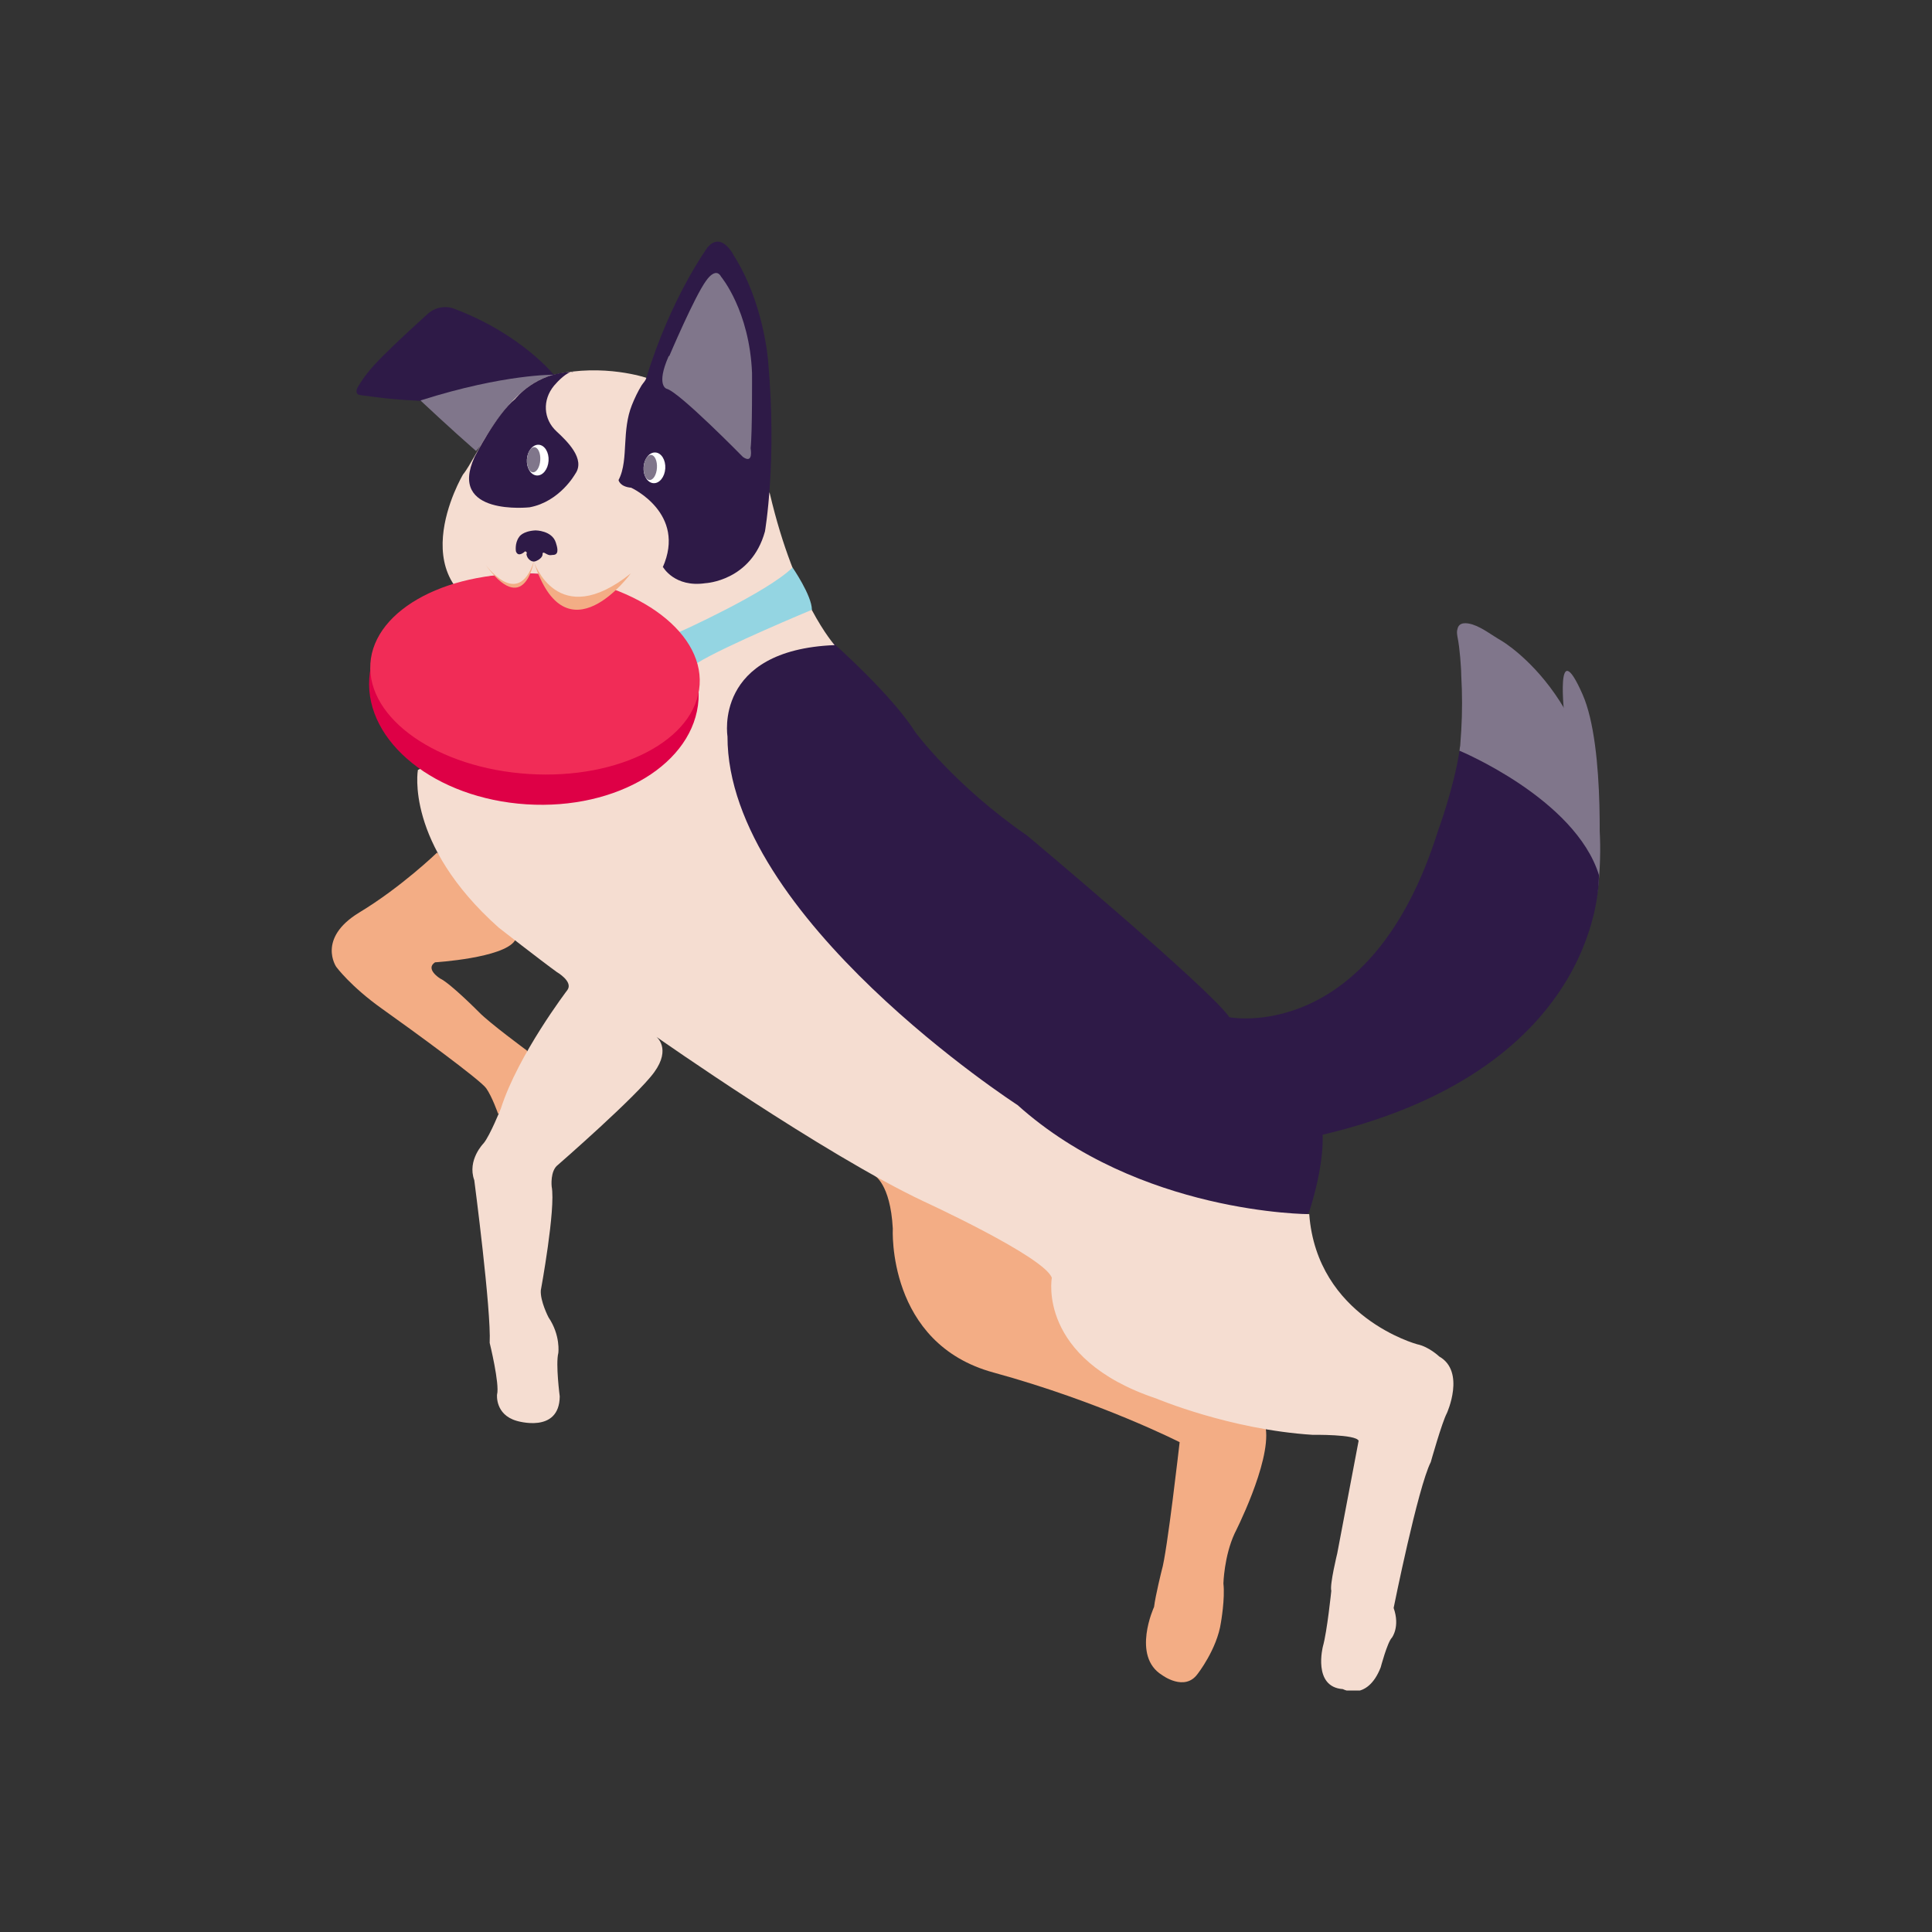
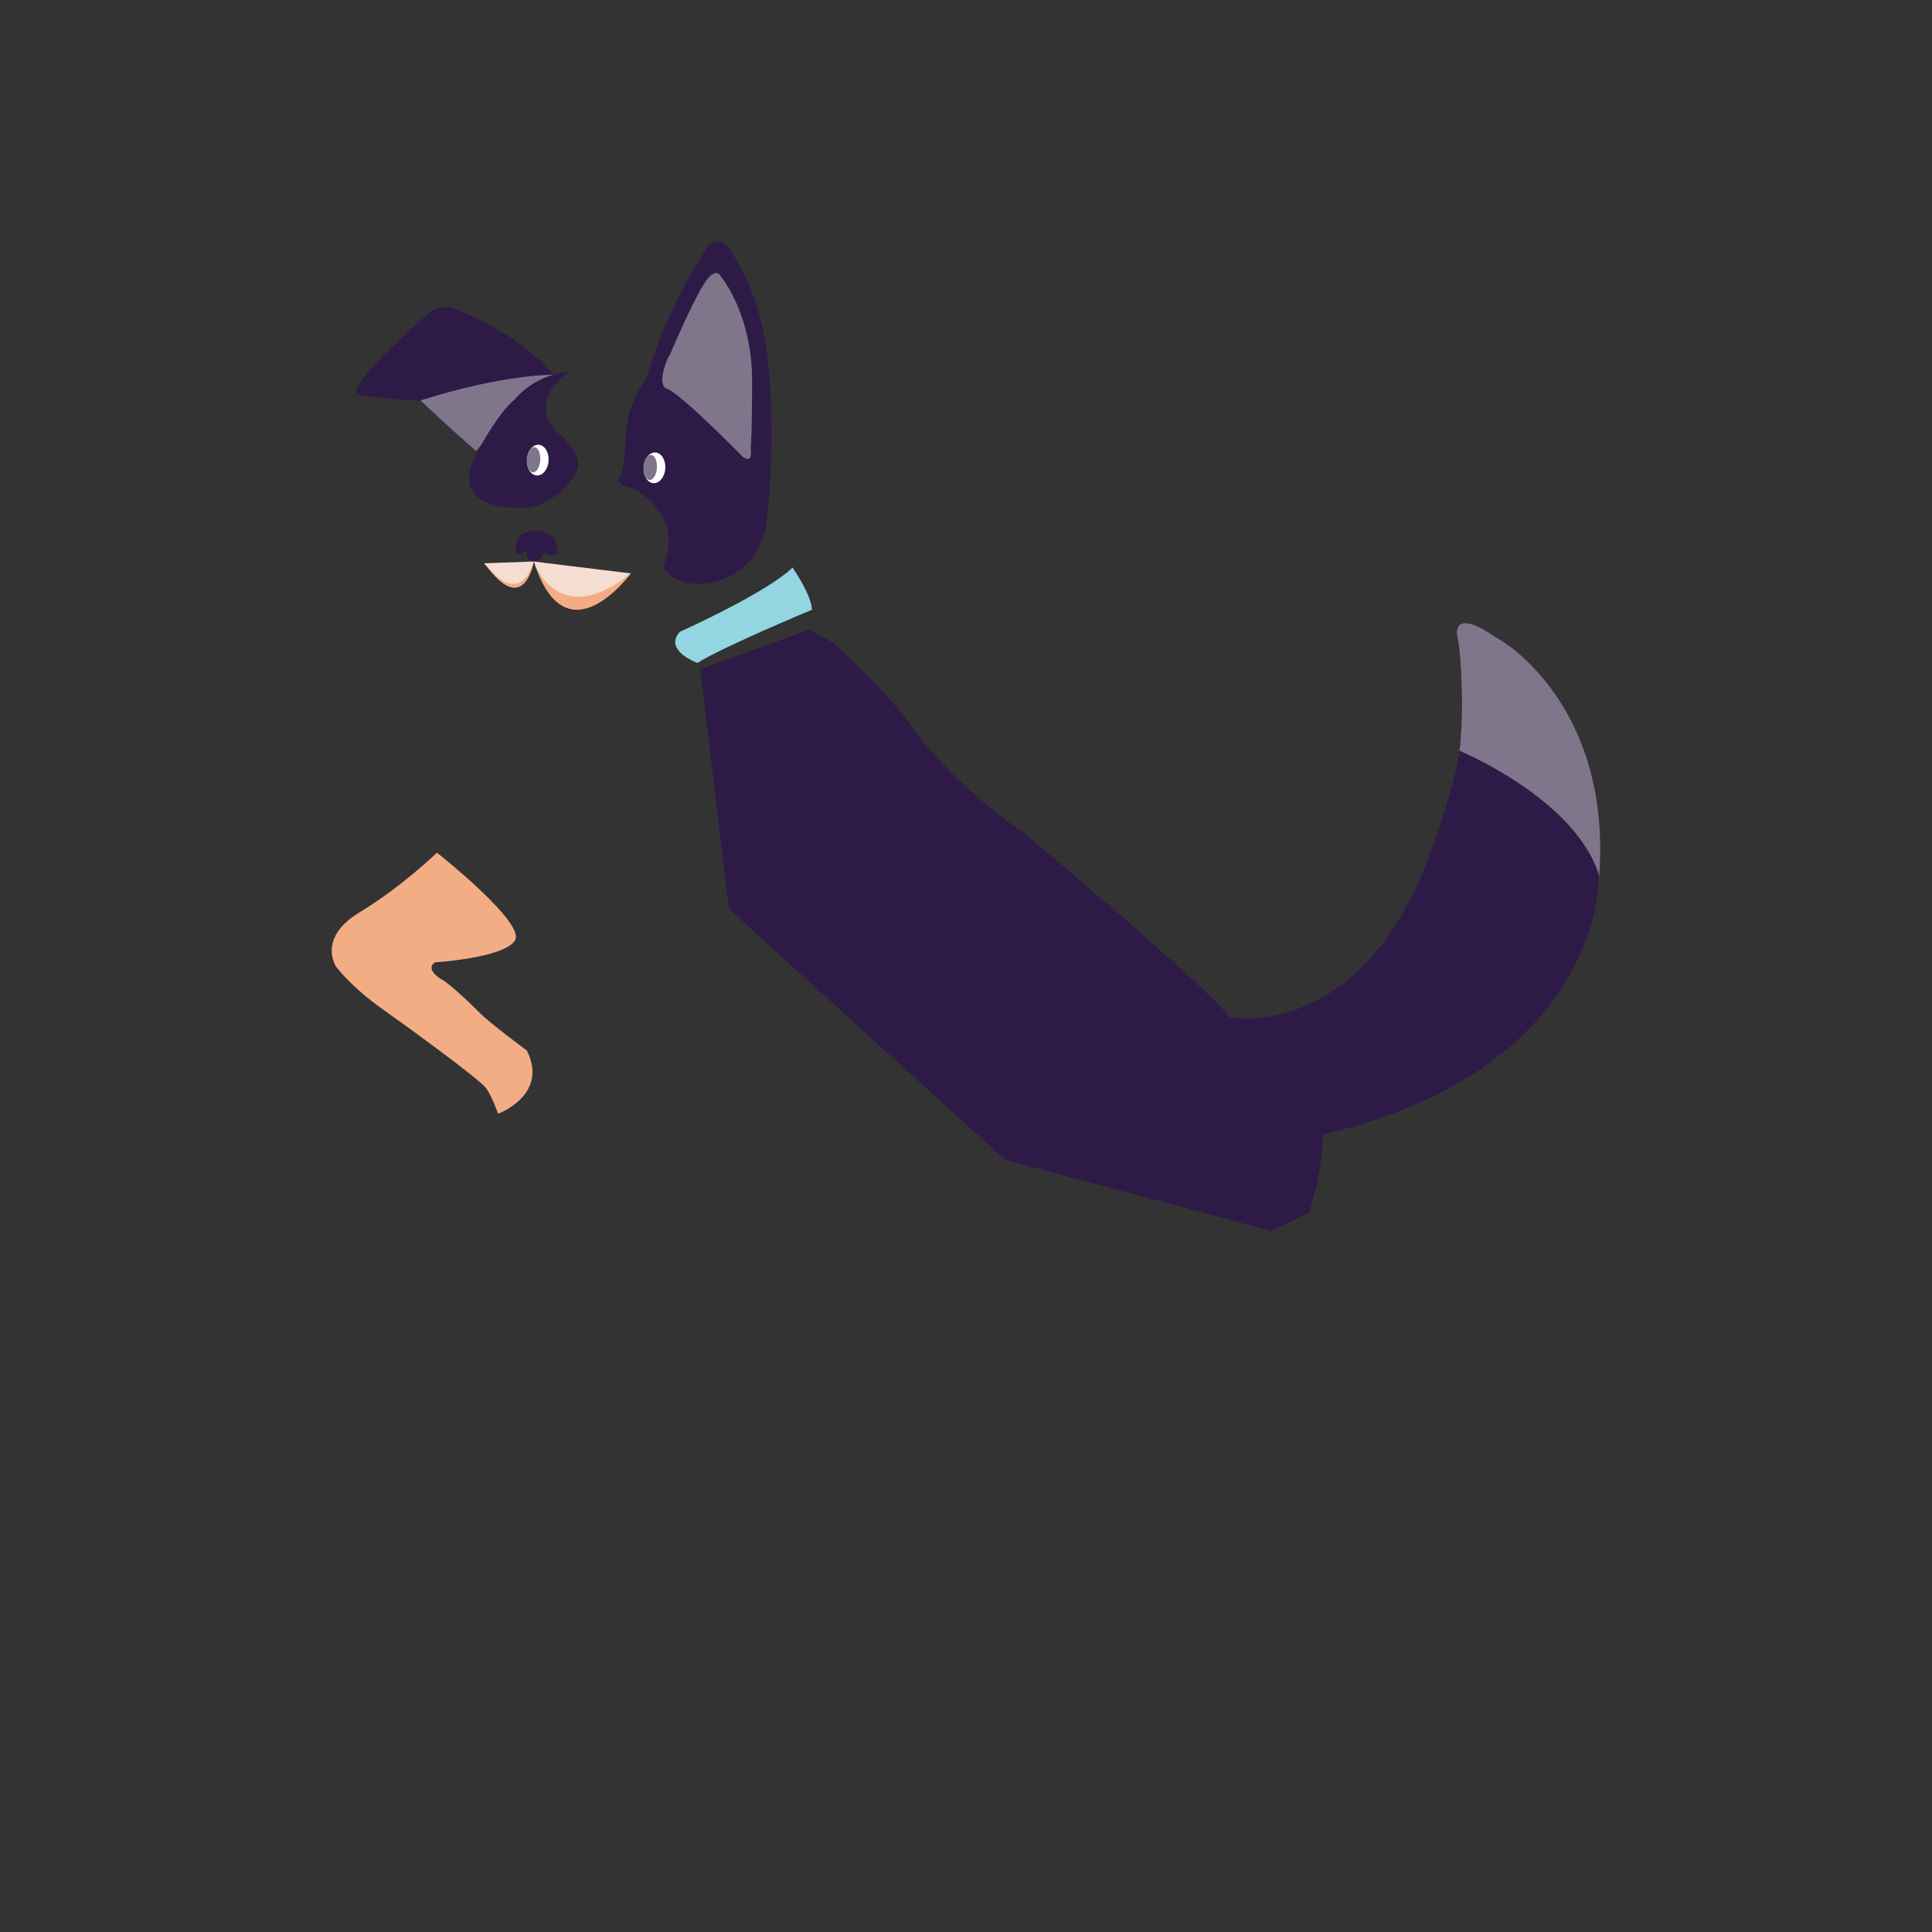
<svg xmlns="http://www.w3.org/2000/svg" width="64" height="64" viewBox="0 0 64 64" fill="none">
  <rect x="0" y="0" width="64" height="64" fill="#333333" stroke="none" />
  <g clip-path="url(#clip0_481_6181)">
    <path d="M48.348 24.881C48.348 24.881 48.359 24.741 48.371 24.707C48.383 24.533 48.394 24.371 48.406 24.197C48.441 23.595 48.441 22.992 48.406 22.378C48.406 22.181 48.383 21.972 48.371 21.776C48.348 21.532 48.325 21.312 48.278 21.08C48.266 20.999 48.255 20.918 48.278 20.849C48.325 20.594 48.58 20.628 48.777 20.686C49.125 20.802 49.404 21.034 49.728 21.219C49.728 21.219 53.383 23.328 52.977 28.993C52.571 34.659 48.359 24.881 48.359 24.881H48.348Z" fill="#80768B" />
-     <path d="M52.953 28.993C52.953 28.993 53.209 24.765 52.42 22.992C51.492 20.895 51.828 23.757 51.828 23.757L52.942 29.005L52.953 28.993Z" fill="#80768B" />
    <path d="M14.481 28.241C14.481 28.241 13.297 29.387 11.893 30.233C10.49 31.091 11.139 32.029 11.139 32.029C11.139 32.029 11.615 32.678 12.659 33.419C13.704 34.161 15.908 35.771 16.105 36.049C16.302 36.327 16.5 36.895 16.5 36.895C16.5 36.895 18.194 36.269 17.451 34.798C17.451 34.798 16.209 33.883 15.873 33.535C15.873 33.535 14.922 32.574 14.574 32.411C14.574 32.411 14.075 32.099 14.411 31.878C14.411 31.878 16.674 31.739 17.056 31.16C17.439 30.581 14.469 28.241 14.469 28.241H14.481Z" fill="#F3AD85" />
-     <path d="M28.96 38.934C28.96 38.934 29.494 39.201 29.575 40.695C29.575 40.695 29.366 44.507 32.916 45.468C36.467 46.442 39.077 47.774 39.077 47.774C39.077 47.774 38.659 51.458 38.485 52.014C38.485 52.014 38.276 52.849 38.23 53.231C38.23 53.231 37.476 54.865 38.497 55.49C38.497 55.49 39.239 56.046 39.669 55.455C39.669 55.455 40.318 54.633 40.446 53.741C40.446 53.741 40.585 52.953 40.527 52.455C40.527 52.455 40.55 51.551 40.898 50.798C40.898 50.798 42.093 48.469 41.931 47.322C41.931 47.322 35.817 37.914 28.948 38.922L28.96 38.934Z" fill="#F3AD85" />
    <path d="M27.638 21.335C27.638 21.335 29.541 23.015 30.33 24.266C30.33 24.266 31.629 26.027 34.031 27.684C34.031 27.684 40.087 32.759 40.725 33.697C40.725 33.697 45.413 34.624 47.64 27.511C47.64 27.511 48.162 26.097 48.348 24.869C48.348 24.869 52.177 26.456 52.966 28.982C52.966 28.982 53.198 35.366 43.812 37.59C43.812 37.59 43.893 38.517 43.359 40.174L42.117 40.776L33.3 38.424L24.146 30.106L23.194 22.169L26.826 20.849L27.65 21.324L27.638 21.335Z" fill="#2E1A47" />
    <path d="M15.038 10.225C14.736 10.109 14.388 10.19 14.156 10.41C13.761 10.769 13.367 11.128 12.984 11.499C12.601 11.87 12.218 12.241 11.94 12.681C11.905 12.739 11.859 12.808 11.824 12.878C11.801 12.947 11.801 13.052 11.882 13.075C11.998 13.109 12.16 13.109 12.276 13.133C12.427 13.156 12.59 13.167 12.741 13.191C13.158 13.237 13.564 13.26 13.982 13.283C14.469 13.306 14.957 13.306 15.432 13.283C15.908 13.26 16.384 13.214 16.859 13.121C17.265 13.04 17.671 12.912 18.02 12.692C18.054 12.669 18.379 12.449 18.356 12.426C18.356 12.426 17.265 11.059 15.038 10.225Z" fill="#2E1A47" />
    <path d="M13.935 13.272C13.935 13.272 14.933 14.21 15.769 14.94C15.769 14.94 16.488 14.048 18.368 12.414C18.368 12.414 16.72 12.38 13.947 13.26L13.935 13.272Z" fill="#80768B" />
-     <path d="M21.419 12.518C21.419 12.518 20.003 12.032 18.356 12.414C16.708 12.796 15.792 15.171 15.339 15.716C15.339 15.716 13.03 19.597 16.941 20.513L20.456 22.204L13.843 25.506C13.843 25.506 13.402 27.951 16.523 30.731C16.523 30.731 17.904 31.809 18.449 32.203C18.449 32.203 18.994 32.516 18.797 32.794C18.797 32.794 17.161 34.937 16.592 36.721C16.592 36.721 16.233 37.613 16.024 37.868C16.024 37.868 15.467 38.424 15.711 39.096C15.711 39.096 16.279 43.429 16.221 44.484C16.221 44.484 16.558 45.851 16.465 46.198C16.465 46.198 16.395 46.859 17.114 47.067C17.114 47.067 18.53 47.508 18.542 46.256C18.542 46.256 18.402 45.19 18.495 44.82C18.495 44.82 18.576 44.24 18.17 43.638C18.17 43.638 17.892 43.105 17.915 42.746C17.915 42.746 18.414 40.046 18.275 39.305C18.275 39.305 18.217 38.783 18.484 38.587C18.484 38.587 21.106 36.304 21.674 35.516C22.243 34.728 21.744 34.346 21.744 34.346C21.744 34.346 27.255 38.216 30.585 39.791C30.585 39.791 34.599 41.633 34.843 42.329C34.843 42.329 34.344 45.005 38.3 46.326C38.3 46.326 40.737 47.357 43.486 47.531C43.486 47.531 44.925 47.508 45.006 47.728L44.298 51.458C44.298 51.458 44.043 52.501 44.101 52.698C44.101 52.698 43.962 54.053 43.823 54.54C43.823 54.54 43.475 55.884 44.484 55.954C44.484 55.954 45.285 56.382 45.737 55.235C45.737 55.235 45.958 54.401 46.108 54.251C46.108 54.251 46.387 53.891 46.166 53.266C46.166 53.266 46.967 49.28 47.396 48.434C47.396 48.434 47.767 47.114 47.93 46.812C47.93 46.812 48.556 45.434 47.675 44.935C47.675 44.935 47.338 44.611 46.944 44.53C46.944 44.53 43.626 43.638 43.37 40.22C43.37 40.22 37.732 40.22 33.706 36.605C33.706 36.605 24.087 30.384 24.099 24.394C24.099 24.394 23.623 21.532 27.649 21.37C27.649 21.37 26.338 19.922 25.503 16.353C25.503 16.353 24.412 14.279 21.43 12.553L21.419 12.518Z" fill="#F5DDD1" />
    <path d="M18.982 12.31C18.785 12.31 18.472 12.634 18.356 12.773C17.961 13.248 17.996 13.886 18.437 14.291C18.773 14.604 19.412 15.206 19.052 15.704C19.052 15.704 18.541 16.62 17.544 16.805C17.544 16.805 14.817 17.106 15.722 15.137C15.722 15.137 16.442 13.723 17.068 13.213C17.068 13.213 17.753 12.333 18.982 12.321V12.31Z" fill="#2E1A47" />
    <path d="M18.172 15.265C18.19 14.984 18.044 14.746 17.846 14.733C17.648 14.721 17.473 14.938 17.454 15.219C17.436 15.5 17.583 15.738 17.781 15.751C17.979 15.764 18.154 15.546 18.172 15.265Z" fill="white" />
    <path d="M17.897 15.244C17.912 15.014 17.826 14.821 17.704 14.813C17.582 14.806 17.472 14.986 17.457 15.216C17.443 15.445 17.529 15.638 17.651 15.646C17.772 15.654 17.883 15.474 17.897 15.244Z" fill="#80768B" />
    <path d="M17.195 17.79C17.195 17.79 17.3 17.593 17.74 17.57C17.74 17.57 18.286 17.57 18.413 17.975C18.448 18.091 18.541 18.358 18.344 18.381C18.262 18.381 18.239 18.404 18.17 18.381C18.065 18.346 17.984 18.253 17.973 18.346C17.973 18.346 18.007 18.508 17.682 18.613C17.682 18.613 17.474 18.578 17.439 18.358C17.439 18.358 17.485 18.277 17.392 18.265C17.392 18.265 17.172 18.485 17.091 18.265C17.091 18.265 17.044 17.998 17.195 17.79Z" fill="#2E1A47" />
    <path d="M21.964 18.786C21.964 18.786 22.347 19.47 23.368 19.319C23.368 19.319 24.887 19.25 25.34 17.605C25.34 17.605 25.746 15.299 25.444 11.951C25.444 11.951 25.305 10.027 24.307 8.463C24.307 8.463 23.901 7.641 23.437 8.197C23.437 8.197 22.219 9.865 21.407 12.53C21.384 12.611 21.302 12.692 21.256 12.762C21.128 12.97 21.024 13.19 20.931 13.422C20.769 13.828 20.734 14.268 20.711 14.697C20.688 15.091 20.676 15.554 20.49 15.902C20.49 15.902 20.525 16.122 20.908 16.156C20.908 16.156 22.753 17.002 21.952 18.798L21.964 18.786Z" fill="#2E1A47" />
    <path d="M22.173 11.789C22.173 11.789 23.009 9.819 23.392 9.298C23.392 9.298 23.705 8.823 23.89 9.17C23.89 9.17 24.83 10.294 24.912 12.356C24.912 12.356 24.923 14.361 24.865 14.847C24.865 14.847 24.97 15.392 24.61 15.137C24.61 15.137 22.487 12.97 22.081 12.878C22.081 12.878 21.721 12.773 22.15 11.8L22.173 11.789Z" fill="#80768B" />
    <path d="M22.038 15.52C22.056 15.239 21.91 15.001 21.711 14.989C21.513 14.976 21.338 15.194 21.32 15.474C21.302 15.755 21.448 15.993 21.646 16.006C21.844 16.019 22.02 15.801 22.038 15.52Z" fill="white" />
    <path d="M21.762 15.5C21.777 15.27 21.691 15.077 21.569 15.069C21.448 15.062 21.337 15.242 21.323 15.472C21.308 15.701 21.394 15.894 21.516 15.902C21.637 15.909 21.748 15.729 21.762 15.5Z" fill="#80768B" />
    <path d="M26.245 18.786C26.245 18.786 26.895 19.725 26.895 20.2C26.895 20.2 23.994 21.405 23.101 21.961C23.101 21.961 21.964 21.544 22.521 20.93C22.521 20.93 25.41 19.632 26.257 18.798L26.245 18.786Z" fill="#94D5E2" />
-     <path d="M23.139 23.177C23.274 21.07 20.942 19.205 17.93 19.013C14.918 18.821 12.367 20.373 12.232 22.48C12.097 24.587 14.429 26.452 17.441 26.644C20.453 26.836 23.004 25.284 23.139 23.177Z" fill="#DE0046" />
-     <path d="M23.176 22.681C23.293 20.855 20.947 19.218 17.935 19.026C14.923 18.833 12.386 20.158 12.269 21.984C12.152 23.811 14.499 25.447 17.511 25.639C20.523 25.832 23.059 24.507 23.176 22.681Z" fill="#F12C57" />
    <path d="M16.047 18.659L17.683 18.601L20.896 18.995C20.896 18.995 19.968 20.026 19.11 19.991C18.251 19.957 17.799 18.96 17.683 18.601C17.683 18.601 17.497 19.458 17.091 19.401C17.091 19.401 16.766 19.563 16.035 18.659" fill="#F5DDD1" />
    <path d="M17.683 18.601C17.683 18.601 18.46 20.941 20.896 18.995C20.896 18.995 18.75 21.949 17.683 18.601Z" fill="#F3AD85" />
    <path d="M16.047 18.659C16.047 18.659 17.149 20.235 17.683 18.601C17.683 18.601 17.369 20.513 16.047 18.659Z" fill="#F3AD85" />
  </g>
  <defs>
    <clipPath id="clip0_481_6181">
      <rect width="42" height="48" fill="white" transform="translate(11 8)" />
    </clipPath>
  </defs>
</svg>